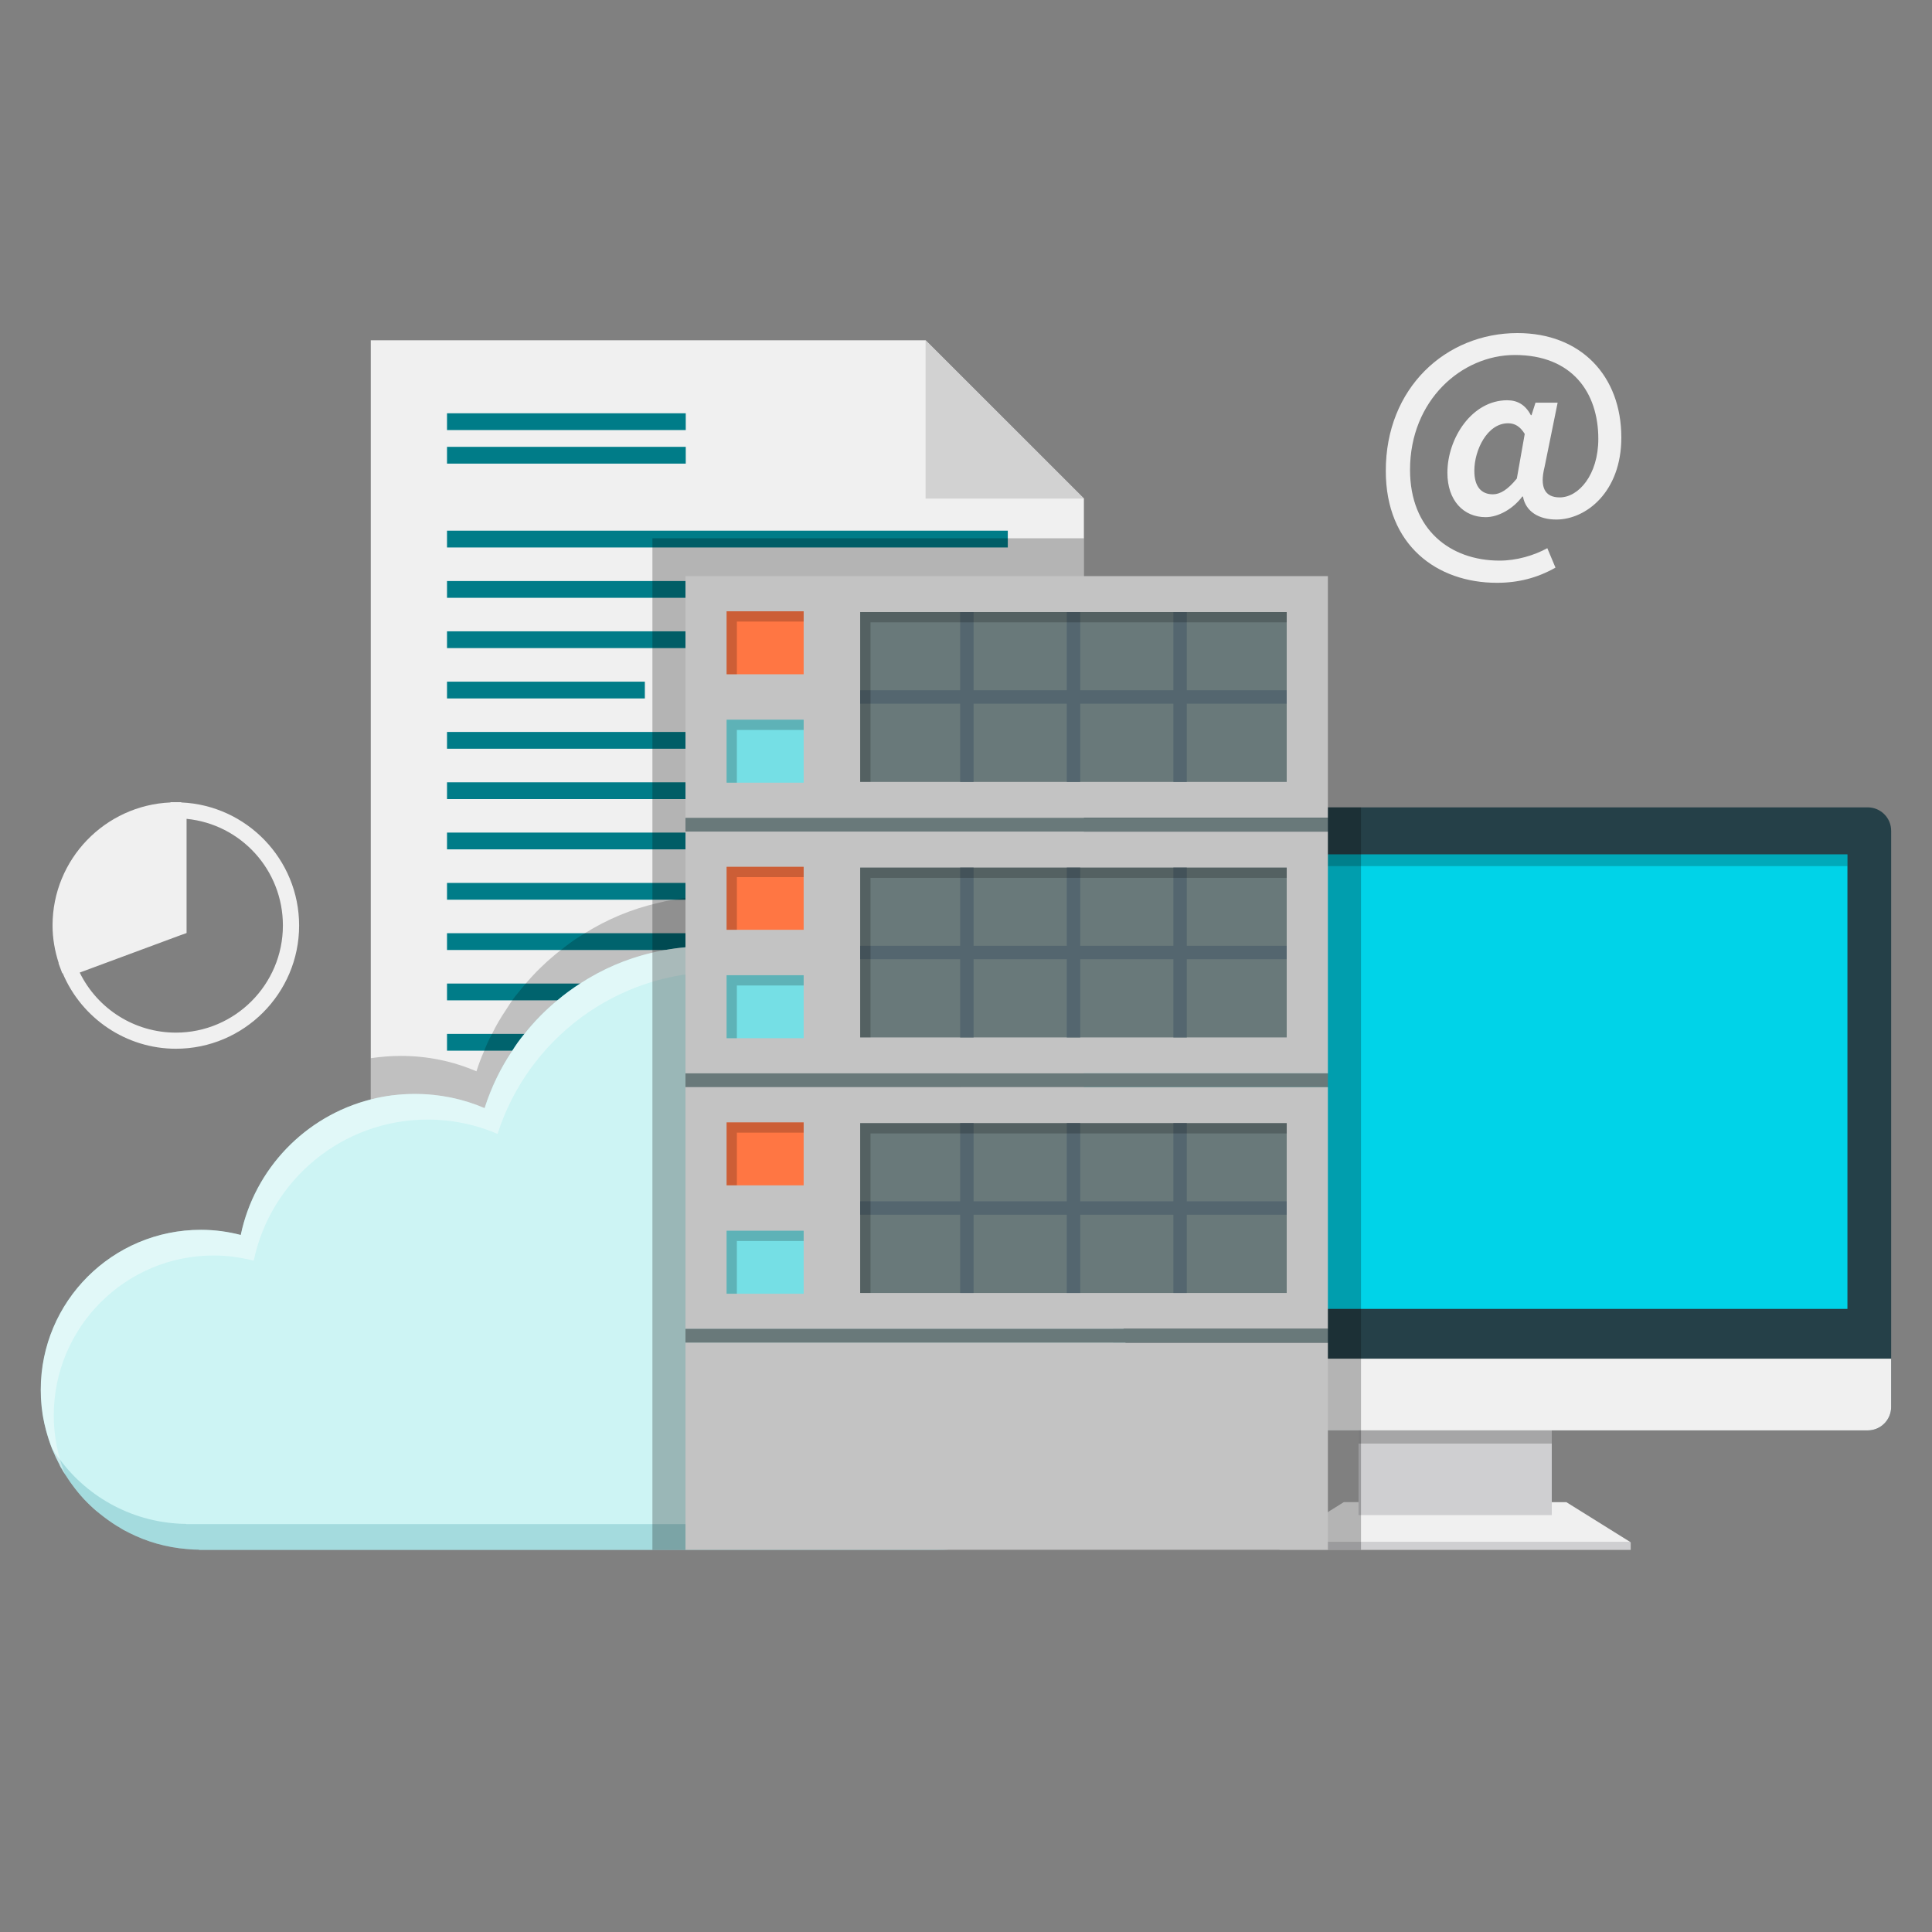
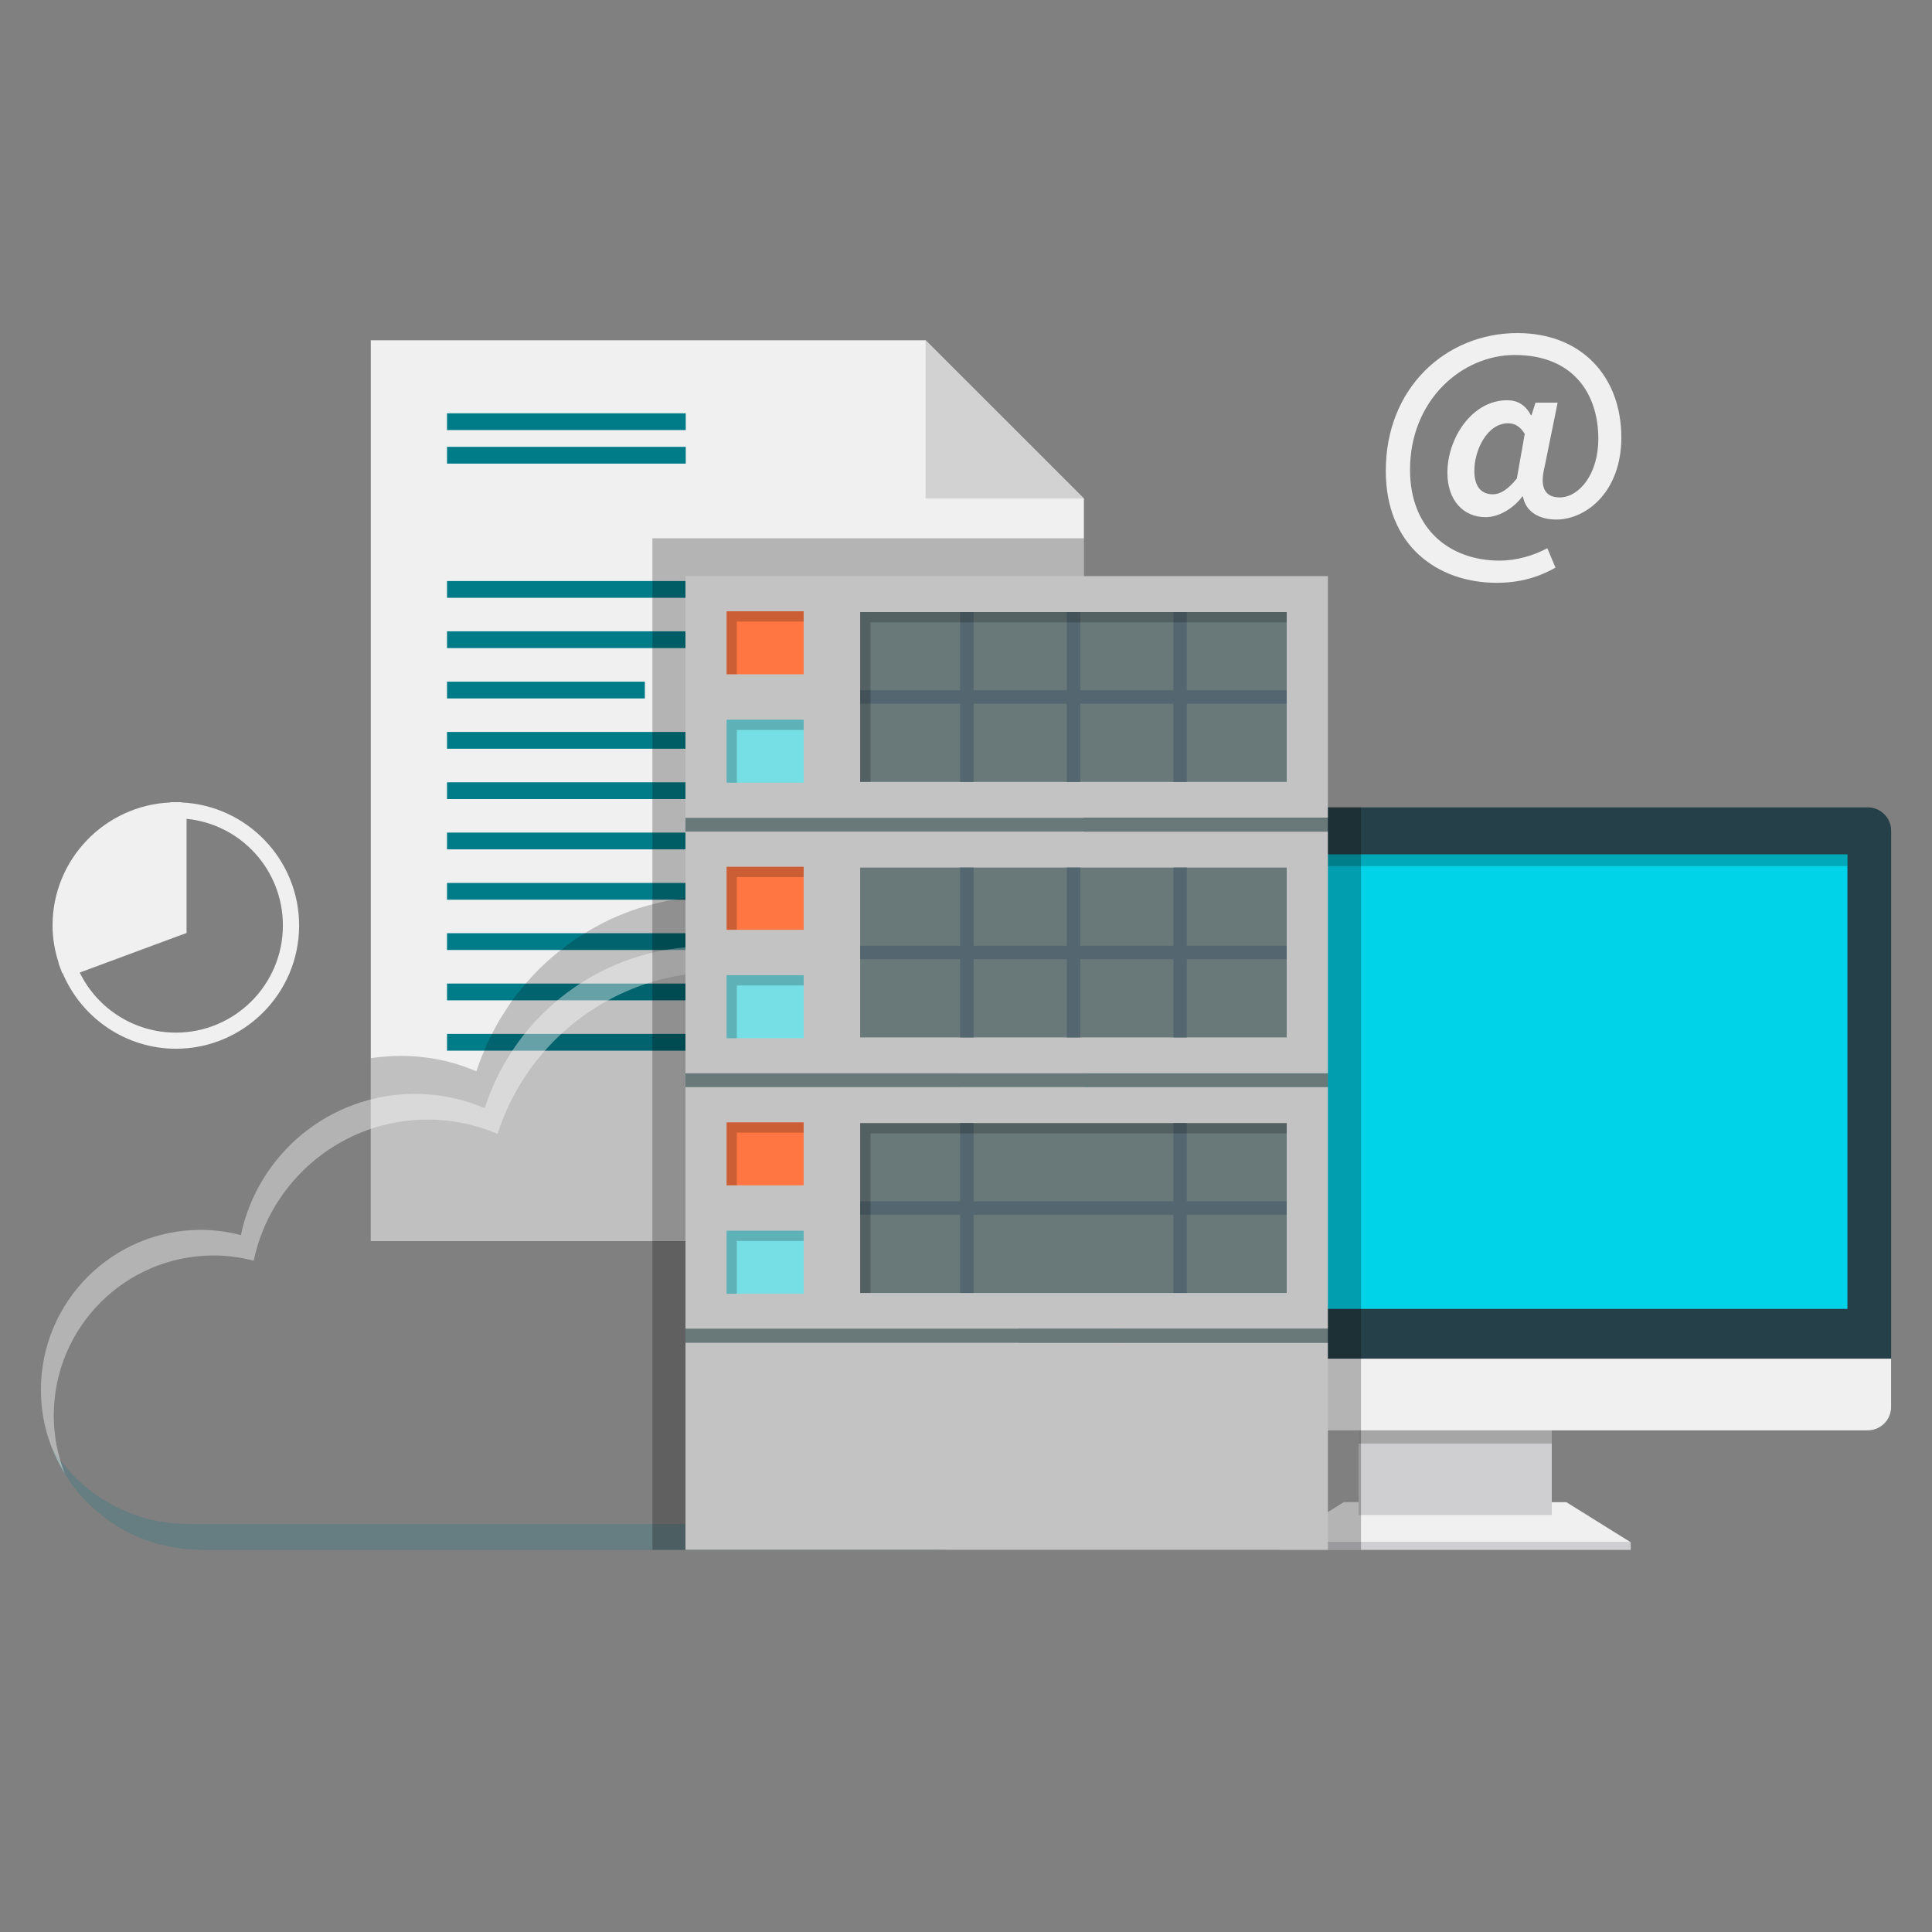
<svg xmlns="http://www.w3.org/2000/svg" version="1.1" id="Layer_1" x="0px" y="0px" viewBox="0 0 350 350" width="350" height="350" style="enable-background:new 0 0 350 350;" xml:space="preserve">
  <rect x="0" y="0" width="350" height="350" fill="#808080" stroke="none" />
  <style type="text/css">
	.st0{fill:#F0F0F0;}
	.st1{fill:#254048;}
	.st2{fill:#00D3E8;}
	.st3{fill:#CFCFD1;}
	.st4{opacity:0.2;}
	.st5{fill:#007C88;}
	.st6{fill:#D2D2D2;}
	.st7{fill:#CDF4F4;}
	.st8{opacity:0.2;fill:#007C88;}
	.st9{opacity:0.4;fill:#FFFFFF;}
	.st10{opacity:0.25;}
	.st11{fill:#C3C3C3;}
	.st12{fill:#FF7643;}
	.st13{fill:#75DFE5;}
	.st14{fill:#69797A;}
	.st15{fill:#54666F;}
</style>
  <g>
    <g>
      <g>
        <path class="st0" d="M274.9,60.34c11.51,0,18.82,7.76,18.82,18.93c0,9.84-6.38,14.85-11.78,14.85c-3.13,0-5.55-1.42-6.04-4.17     h-0.12c-1.64,2.2-4.29,3.74-6.64,3.74c-4.02,0-6.93-3.03-6.93-8.04c0-6.27,4.45-13.14,10.83-13.14c1.87,0,3.3,0.83,4.29,2.7h0.12     l0.72-2.26h4.01l-2.36,11.61c-0.94,3.73,0.05,5.55,2.74,5.55c3.41,0,6.99-4.07,6.99-10.62c0-8.36-4.73-15.18-15.13-15.18     c-9.62,0-18.98,8.2-18.98,20.8c0,10.83,7.27,16.45,16.23,16.45c3.09,0,6.22-0.93,8.64-2.25l1.48,3.52     c-3.29,1.87-6.76,2.75-10.61,2.75c-10.88,0-20.13-6.82-20.13-20.25C251.02,70.25,261.96,60.34,274.9,60.34z M270.45,89.55     c1.31,0,2.69-0.83,4.34-2.86l1.43-8.08c-0.82-1.33-1.76-1.93-3.02-1.93c-3.8,0-6.11,4.9-6.11,8.58     C267.08,88.23,268.41,89.55,270.45,89.55z" />
      </g>
      <path class="st0" d="M32.83,145.37v-0.05h-0.97h-0.97v0.05c-11.87,0.51-21.37,10.3-21.37,22.29c0,2.29,0.39,4.58,1.12,6.82    l-0.04,0.02l0.33,0.89c0,0.01,0,0.01,0.01,0.02l0.34,0.91l0.07-0.03c3.45,8.22,11.54,13.7,20.51,13.7    c12.31,0,22.33-10.02,22.33-22.33C54.18,155.67,44.68,145.88,32.83,145.37z M31.86,187.07c-7.43,0-14.16-4.24-17.42-10.88    l18.07-6.7l1.29-0.46v-20.69c9.87,0.98,17.45,9.28,17.45,19.32C51.25,178.36,42.55,187.07,31.86,187.07z" />
      <g>
        <path class="st1" d="M342.6,150.5v104.39c0,2.34-1.9,4.24-4.24,4.24H188.87c-2.31,0-4.25-1.9-4.25-4.24V150.5     c0-2.34,1.94-4.24,4.25-4.24h149.48C340.7,146.26,342.6,148.16,342.6,150.5z" />
        <rect x="192.55" y="154.78" class="st2" width="142.13" height="82.34" />
        <path class="st0" d="M342.6,246.14v8.75c0,2.34-1.9,4.24-4.24,4.24H188.87c-2.31,0-4.25-1.9-4.25-4.24v-8.75H342.6z" />
        <polygon class="st0" points="295.42,279.4 231.81,279.4 234.86,277.5 243.46,272.13 283.76,272.13    " />
        <rect x="231.81" y="279.4" class="st3" width="63.61" height="1.38" />
        <rect x="246.11" y="259.14" class="st3" width="35.01" height="15.34" />
        <rect x="246.11" y="259.14" class="st4" width="35.01" height="2.38" />
        <polygon class="st4" points="194.67,156.9 334.68,156.9 334.68,154.78 192.55,154.78 192.55,237.12 194.67,237.12    " />
      </g>
      <g>
        <g>
          <polygon class="st0" points="196.36,90.32 196.36,224.84 67.17,224.84 67.17,61.65 167.68,61.65     " />
          <g>
            <rect x="80.98" y="74.87" class="st5" width="43.25" height="3.04" />
            <rect x="80.98" y="80.95" class="st5" width="43.25" height="3.04" />
            <rect x="80.98" y="105.26" class="st5" width="101.59" height="3.04" />
            <rect x="80.98" y="114.37" class="st5" width="101.59" height="3.04" />
            <rect x="80.98" y="123.49" class="st5" width="35.84" height="3.04" />
            <rect x="80.98" y="132.6" class="st5" width="101.59" height="3.04" />
            <rect x="80.98" y="141.72" class="st5" width="101.59" height="3.04" />
            <rect x="80.98" y="150.83" class="st5" width="75.71" height="3.04" />
            <rect x="80.98" y="159.95" class="st5" width="101.59" height="3.04" />
            <rect x="80.98" y="169.06" class="st5" width="101.59" height="3.04" />
            <rect x="80.98" y="178.18" class="st5" width="101.59" height="3.04" />
            <rect x="80.98" y="187.3" class="st5" width="53.82" height="3.04" />
-             <rect x="80.98" y="96.14" class="st5" width="101.59" height="3.04" />
            <rect x="159.72" y="202.49" class="st5" width="22.85" height="3.04" />
            <rect x="159.72" y="208.57" class="st5" width="22.85" height="3.04" />
          </g>
        </g>
        <polygon class="st6" points="167.68,90.32 167.68,61.64 196.37,90.32    " />
      </g>
      <g>
        <path class="st4" d="M196.36,212.92v11.92H67.17v-33.14c1.79-0.26,3.61-0.41,5.47-0.41c4.84,0,9.46,0.97,13.67,2.79     c0.41-1.26,0.86-2.49,1.41-3.72c0.41-1.04,0.86-2.09,1.42-3.06c0.74-1.56,1.64-3.05,2.6-4.47c0.34-0.52,0.67-1.08,1.05-1.6     c0.41-0.59,0.86-1.15,1.34-1.71c0.37-0.45,0.71-0.89,1.12-1.34c1.6-1.9,3.43-3.69,5.32-5.25c0.33-0.3,0.71-0.56,1.04-0.82     c1.12-0.89,2.23-1.75,3.46-2.5c0.3-0.18,0.6-0.37,0.9-0.56c4.02-2.5,8.45-4.39,13.25-5.47c0.86-0.22,1.64-0.41,2.5-0.52     c0.15-0.04,0.3-0.04,0.44-0.07c2.46-0.45,5.03-0.67,7.67-0.67c1.01,0,2.01,0.04,3.01,0.11c0.48,0,0.93,0.07,1.42,0.15     c0.04-0.04,0.07-0.04,0.11,0c0.82,0.04,1.57,0.15,2.35,0.26c0.26,0.04,0.56,0.07,0.82,0.15c0.15,0.04,0.26,0.04,0.41,0.07     c0.67,0.11,1.42,0.22,2.09,0.45c0.03,0,0.03,0,0.07,0c1.08,0.22,2.16,0.52,3.21,0.82c1,0.34,1.97,0.67,2.94,1.01     c0.11,0.11,0.22,0.15,0.3,0.15c0.89,0.37,1.75,0.71,2.6,1.12c1.53,0.74,3.02,1.57,4.47,2.46c0.3,0.19,0.63,0.37,0.93,0.56     c0.04,0,0.04,0,0.04,0c0.19,0.19,0.41,0.3,0.59,0.41c0.9,0.59,1.79,1.26,2.69,1.94c0.07,0.04,0.11,0.11,0.19,0.15     c0.33,0.26,0.63,0.52,0.97,0.82h0.03c0.45,0.37,0.86,0.75,1.27,1.08c0,0.07,0.04,0.11,0.11,0.15c0.56,0.52,1.12,1.08,1.71,1.64     c0.26,0.3,0.56,0.6,0.82,0.89c0.45,0.48,0.93,0.97,1.34,1.49c0.86,0.97,1.68,1.97,2.42,3.05c0.03,0.04,0.07,0.11,0.11,0.15     c0.04,0.07,0.11,0.15,0.19,0.19c0.56,0.86,1.12,1.67,1.64,2.53c1.2,1.86,2.2,3.8,3.02,5.85c0.86,1.94,1.6,3.98,2.16,6.03     c0.26,1.04,0.52,2.12,0.74,3.28c0.23,1.08,0.38,2.12,0.49,3.24v0.04c0.15,1.01,0.26,1.97,0.3,2.98c0.04,0.11,0.04,0.22,0.04,0.34     v0.3c5.66,0.07,11.02,1.42,15.79,3.76C193,210.76,194.72,211.77,196.36,212.92z" />
      </g>
      <g>
-         <path class="st7" d="M204.03,246.14v0.15c0,4.54-0.86,8.86-2.5,12.85c-5.07,12.66-17.46,21.64-31.95,21.64H36.07v-0.04     c-0.71,0-1.45-0.04-2.16-0.11c-3.77-0.3-7.38-1.34-10.58-2.98c-0.63-0.3-1.23-0.63-1.79-1.01c-0.11-0.07-0.22-0.11-0.34-0.18     c-1.12-0.71-2.16-1.45-3.17-2.27c-1.64-1.3-3.13-2.83-4.43-4.51c-0.67-0.86-1.31-1.79-1.9-2.72c-0.15-0.22-0.3-0.45-0.44-0.71     c0-0.07-0.04-0.11-0.08-0.15c-0.19-0.26-0.33-0.56-0.45-0.86c-0.15-0.3-0.33-0.63-0.48-0.97c0,0,0-0.04-0.04-0.04     c-0.11-0.22-0.22-0.48-0.33-0.75c-0.3-0.6-0.53-1.19-0.75-1.82c-0.22-0.6-0.41-1.23-0.6-1.86c-0.15-0.48-0.26-0.93-0.37-1.41     c-0.07-0.26-0.15-0.56-0.19-0.82c-0.41-1.86-0.59-3.84-0.59-5.81c0-16.01,13-28.97,29.01-28.97c2.5,0,4.91,0.33,7.22,0.93     c2.5-11.99,11.7-21.53,23.54-24.54c2.53-0.67,5.25-1,8.01-1c4.46,0,8.75,0.89,12.62,2.57c1.19-3.72,2.87-7.22,5.02-10.39     c0.63-1.04,1.38-2.09,2.2-3.06c1.76-2.23,3.77-4.28,5.96-6.07c1.3-1.12,2.68-2.12,4.13-3.05c3.95-2.57,8.34-4.51,13.07-5.59     c0.78-0.19,1.53-0.37,2.31-0.48c2.42-0.45,4.91-0.67,7.49-0.67c0.93,0,1.86,0.04,2.79,0.11c0.45,0,0.86,0.04,1.3,0.11     c0.04-0.04,0.07-0.04,0.11,0c0.75,0.04,1.45,0.15,2.16,0.26c0.37,0.04,0.75,0.11,1.12,0.19c0.63,0.11,1.31,0.22,1.94,0.41     c0.04,0,0.04,0,0.07,0c1.01,0.22,1.98,0.48,2.94,0.78c0.93,0.3,1.83,0.6,2.72,0.93c0.11,0.07,0.22,0.11,0.3,0.11     c0.82,0.34,1.6,0.67,2.39,1.04c1.71,0.82,3.39,1.75,4.99,2.79c0.04,0,0.04,0,0.04,0c0.19,0.15,0.38,0.26,0.56,0.37     c0.82,0.56,1.64,1.16,2.46,1.79c0.37,0.3,0.71,0.56,1.08,0.89h0.04c0.41,0.34,0.78,0.67,1.15,1.01c0,0.04,0.04,0.07,0.11,0.11     c0.52,0.48,1.04,1.01,1.56,1.53c0.26,0.26,0.52,0.56,0.78,0.82c1.3,1.38,2.5,2.79,3.57,4.32c0.03,0.07,0.07,0.15,0.15,0.18     c0.52,0.78,1.04,1.57,1.53,2.35c1.08,1.71,2.01,3.5,2.79,5.4c0.78,1.79,1.45,3.65,1.98,5.55c0.26,0.97,0.48,1.97,0.71,3.02     c0.18,1.01,0.33,2.01,0.45,3.06c0.15,1.01,0.22,2.01,0.3,3.05v0.26c5.21,0.07,10.17,1.3,14.56,3.46c2.91,1.38,5.55,3.2,7.93,5.29     c0.74,0.67,1.45,1.38,2.12,2.12c0.6,0.6,1.15,1.27,1.68,1.9c1.04,1.3,2.01,2.68,2.87,4.13c0.04,0.04,0.04,0.07,0.07,0.11     c0.34,0.59,0.67,1.23,1,1.86c0.34,0.67,0.64,1.34,0.93,2.01c0.03,0.07,0.07,0.15,0.11,0.22c0.52,1.27,0.97,2.53,1.34,3.84     c0.04,0.11,0.08,0.22,0.08,0.3c0.03,0.07,0.07,0.18,0.11,0.3c0.03,0.26,0.11,0.48,0.18,0.74c0.11,0.41,0.19,0.82,0.26,1.23     C203.77,241.56,204.03,243.83,204.03,246.14z" />
        <path class="st8" d="M204.03,246.14v0.15c0,4.54-0.86,8.86-2.5,12.85c-5.07,12.66-17.46,21.64-31.95,21.64H36.07v-0.04     c-0.71,0-1.45-0.04-2.16-0.11c-3.77-0.3-7.38-1.34-10.58-2.98c-0.63-0.3-1.23-0.63-1.79-1.01c-0.11-0.07-0.22-0.11-0.34-0.18     c-1.12-0.71-2.16-1.45-3.17-2.27c-1.64-1.34-3.13-2.83-4.43-4.51c-0.67-0.86-1.31-1.79-1.9-2.72c0-0.04-0.04-0.04-0.04-0.07     c-0.04-0.07-0.07-0.11-0.11-0.19c-0.11-0.15-0.19-0.3-0.3-0.45c0-0.07-0.04-0.11-0.08-0.15c-0.11-0.22-0.22-0.45-0.33-0.67     c-0.04-0.04-0.07-0.11-0.12-0.19c-0.15-0.3-0.33-0.63-0.48-0.97c0,0,0-0.04-0.04-0.04c0-0.04-0.04-0.11-0.04-0.15     c-0.3-0.6-0.56-1.19-0.78-1.79c0.45,0.71,0.89,1.41,1.42,2.05c5.21,7.04,13.52,11.62,22.94,11.73v0.04h133.51     c12.62,0,23.68-6.82,29.68-16.98c2.31-3.91,3.87-8.3,4.47-13c0.19-1.49,0.3-2.98,0.3-4.5c0-1.53-0.11-3.02-0.3-4.51     c-0.37-2.91-1.12-5.7-2.2-8.34c0.04,0.04,0.04,0.07,0.07,0.11c0.34,0.59,0.67,1.23,1,1.86c0.34,0.67,0.64,1.34,0.93,2.01     c0.03,0.07,0.07,0.15,0.11,0.22c0.52,1.27,0.97,2.53,1.34,3.84c0.04,0.11,0.08,0.22,0.08,0.3h0.03c0,0.11,0.04,0.18,0.08,0.3     c0.03,0.26,0.11,0.48,0.18,0.74c0.07,0.41,0.19,0.82,0.26,1.23C203.77,241.56,204.03,243.83,204.03,246.14z" />
        <path class="st9" d="M9.74,256.43c0-16.01,12.98-28.99,28.98-28.99c2.51,0,4.92,0.35,7.24,0.95     c3.06-14.6,16.01-25.57,31.53-25.57c4.49,0,8.77,0.93,12.65,2.59c5.44-17,21.35-29.32,40.16-29.32     c15.51,0,29.03,8.39,36.33,20.87c-6.44-15-21.3-25.52-38.66-25.52c-18.8,0-34.72,12.32-40.16,29.31     c-3.88-1.66-8.16-2.58-12.64-2.58c-15.52,0-28.47,10.97-31.53,25.58c-2.32-0.6-4.74-0.95-7.24-0.95     c-16.01,0-28.99,12.98-28.99,28.99c0,5.57,1.6,10.76,4.33,15.17C10.46,263.68,9.74,260.14,9.74,256.43z" />
      </g>
      <path class="st10" d="M246.56,146.26v134.51h-14.75v-1.38l3.06-1.9l8.6-5.36h2.64v-13h-44.58c-5.07,12.66-17.46,21.64-31.95,21.64    h-51.39V97.51h78.17v48.75H246.56z" />
      <g>
        <rect x="124.18" y="104.37" class="st11" width="116.38" height="43.79" />
        <g>
          <g>
            <rect x="131.63" y="110.74" class="st12" width="13.96" height="11.41" />
            <polygon class="st4" points="133.49,112.6 145.59,112.6 145.59,110.74 131.63,110.74 131.63,122.15 133.49,122.15      " />
          </g>
          <g>
            <rect x="131.63" y="130.38" class="st13" width="13.96" height="11.41" />
            <polygon class="st4" points="133.49,132.24 145.59,132.24 145.59,130.38 131.63,130.38 131.63,141.79 133.49,141.79      " />
          </g>
        </g>
        <rect x="155.83" y="110.88" class="st14" width="77.27" height="30.77" />
        <rect x="173.94" y="110.88" class="st15" width="2.43" height="30.77" />
        <rect x="193.26" y="110.88" class="st15" width="2.43" height="30.77" />
        <rect x="212.57" y="110.88" class="st15" width="2.43" height="30.77" />
        <rect x="155.83" y="125.05" class="st15" width="77.27" height="2.43" />
        <polygon class="st4" points="157.7,112.74 233.11,112.74 233.11,110.88 155.83,110.88 155.83,141.65 157.7,141.65    " />
        <rect x="124.18" y="148.16" class="st14" width="116.38" height="2.51" />
        <rect x="124.18" y="150.66" class="st11" width="116.38" height="43.79" />
        <g>
          <g>
            <rect x="131.63" y="157.03" class="st12" width="13.96" height="11.41" />
            <polygon class="st4" points="133.49,158.9 145.59,158.9 145.59,157.03 131.63,157.03 131.63,168.44 133.49,168.44      " />
          </g>
          <g>
            <rect x="131.63" y="176.67" class="st13" width="13.96" height="11.41" />
            <polygon class="st4" points="133.49,178.53 145.59,178.53 145.59,176.67 131.63,176.67 131.63,188.08 133.49,188.08      " />
          </g>
        </g>
        <rect x="155.83" y="157.17" class="st14" width="77.27" height="30.77" />
        <rect x="173.94" y="157.17" class="st15" width="2.43" height="30.77" />
        <rect x="193.26" y="157.17" class="st15" width="2.43" height="30.77" />
        <rect x="212.57" y="157.17" class="st15" width="2.43" height="30.77" />
        <rect x="155.83" y="171.34" class="st15" width="77.27" height="2.43" />
        <rect x="124.18" y="194.45" class="st14" width="116.38" height="2.51" />
-         <polygon class="st4" points="157.7,159.03 233.11,159.03 233.11,157.17 155.83,157.17 155.83,187.94 157.7,187.94    " />
        <rect x="124.18" y="196.95" class="st11" width="116.38" height="43.79" />
        <g>
          <g>
            <rect x="131.63" y="203.33" class="st12" width="13.96" height="11.41" />
            <polygon class="st4" points="133.49,205.19 145.59,205.19 145.59,203.33 131.63,203.33 131.63,214.73 133.49,214.73      " />
          </g>
          <g>
            <rect x="131.63" y="222.96" class="st13" width="13.96" height="11.41" />
            <polygon class="st4" points="133.49,224.82 145.59,224.82 145.59,222.96 131.63,222.96 131.63,234.37 133.49,234.37      " />
          </g>
        </g>
        <rect x="155.83" y="203.46" class="st14" width="77.27" height="30.77" />
        <rect x="173.94" y="203.46" class="st15" width="2.43" height="30.77" />
-         <rect x="193.26" y="203.46" class="st15" width="2.43" height="30.77" />
        <rect x="212.57" y="203.46" class="st15" width="2.43" height="30.77" />
        <rect x="155.83" y="217.63" class="st15" width="77.27" height="2.43" />
        <polygon class="st4" points="157.7,205.33 233.11,205.33 233.11,203.46 155.83,203.46 155.83,234.23 157.7,234.23    " />
        <rect x="124.18" y="240.74" class="st14" width="116.38" height="2.51" />
        <rect x="124.18" y="243.25" class="st11" width="116.38" height="37.51" />
      </g>
    </g>
  </g>
</svg>